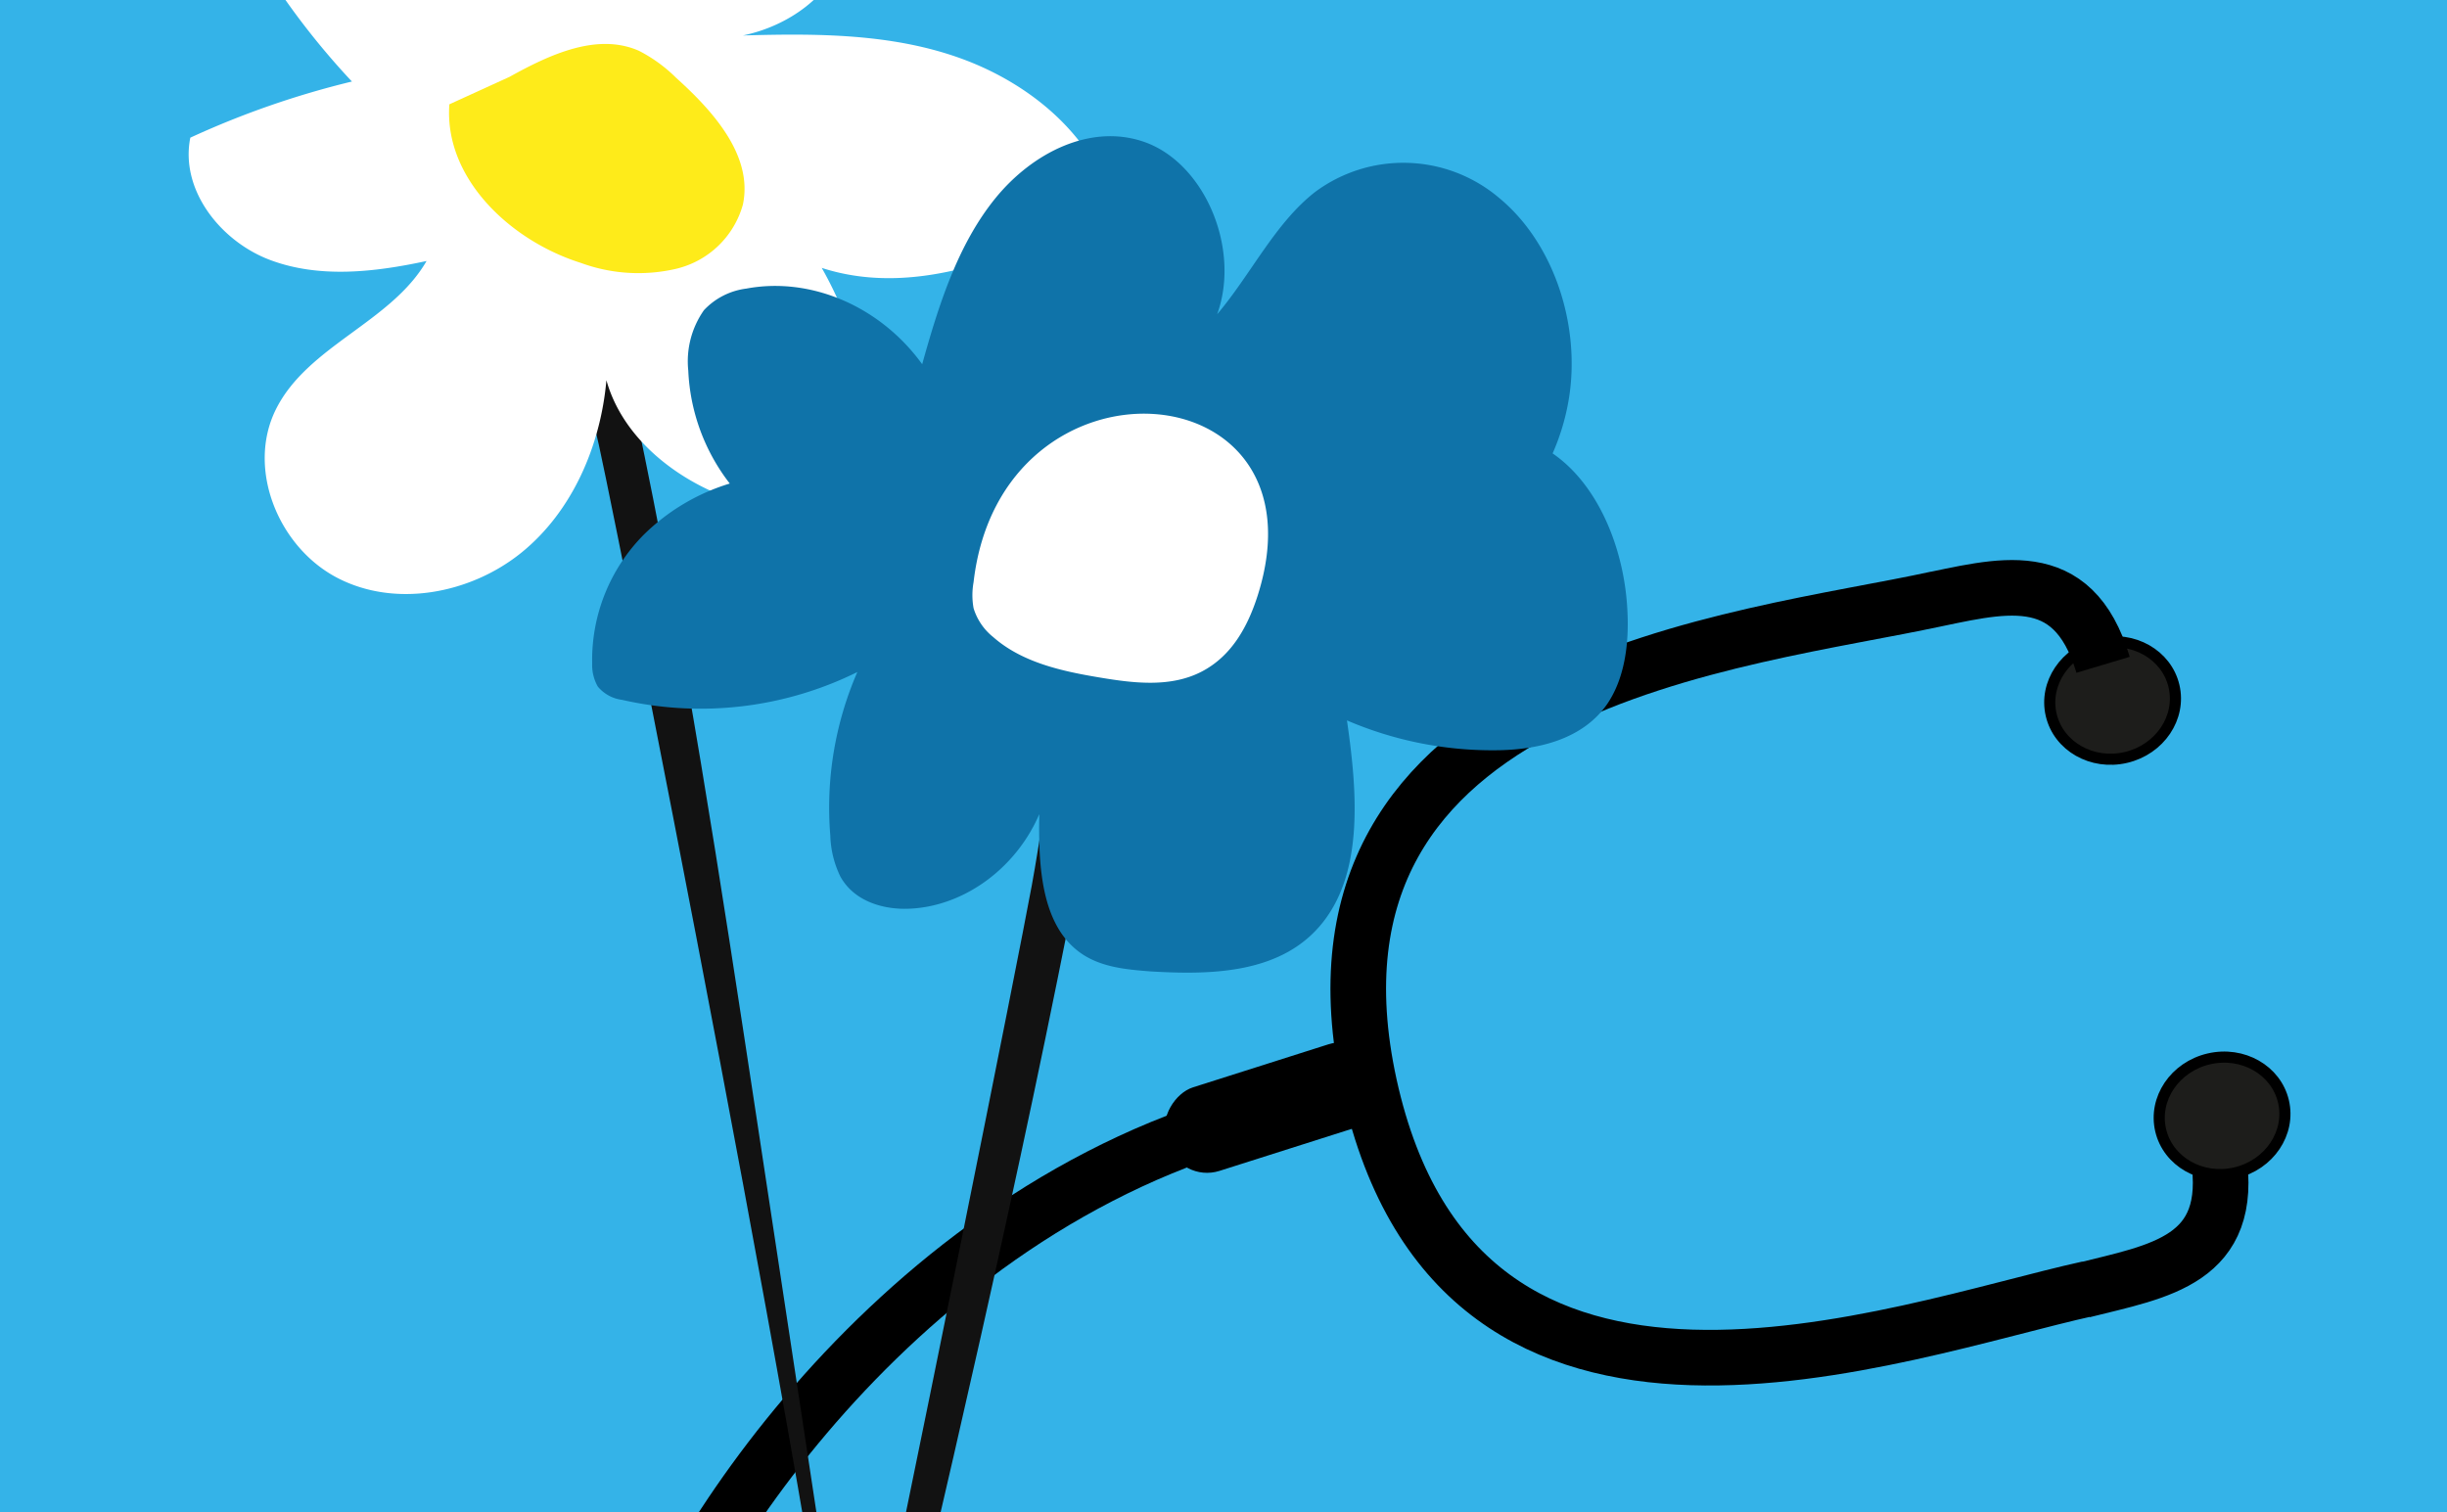
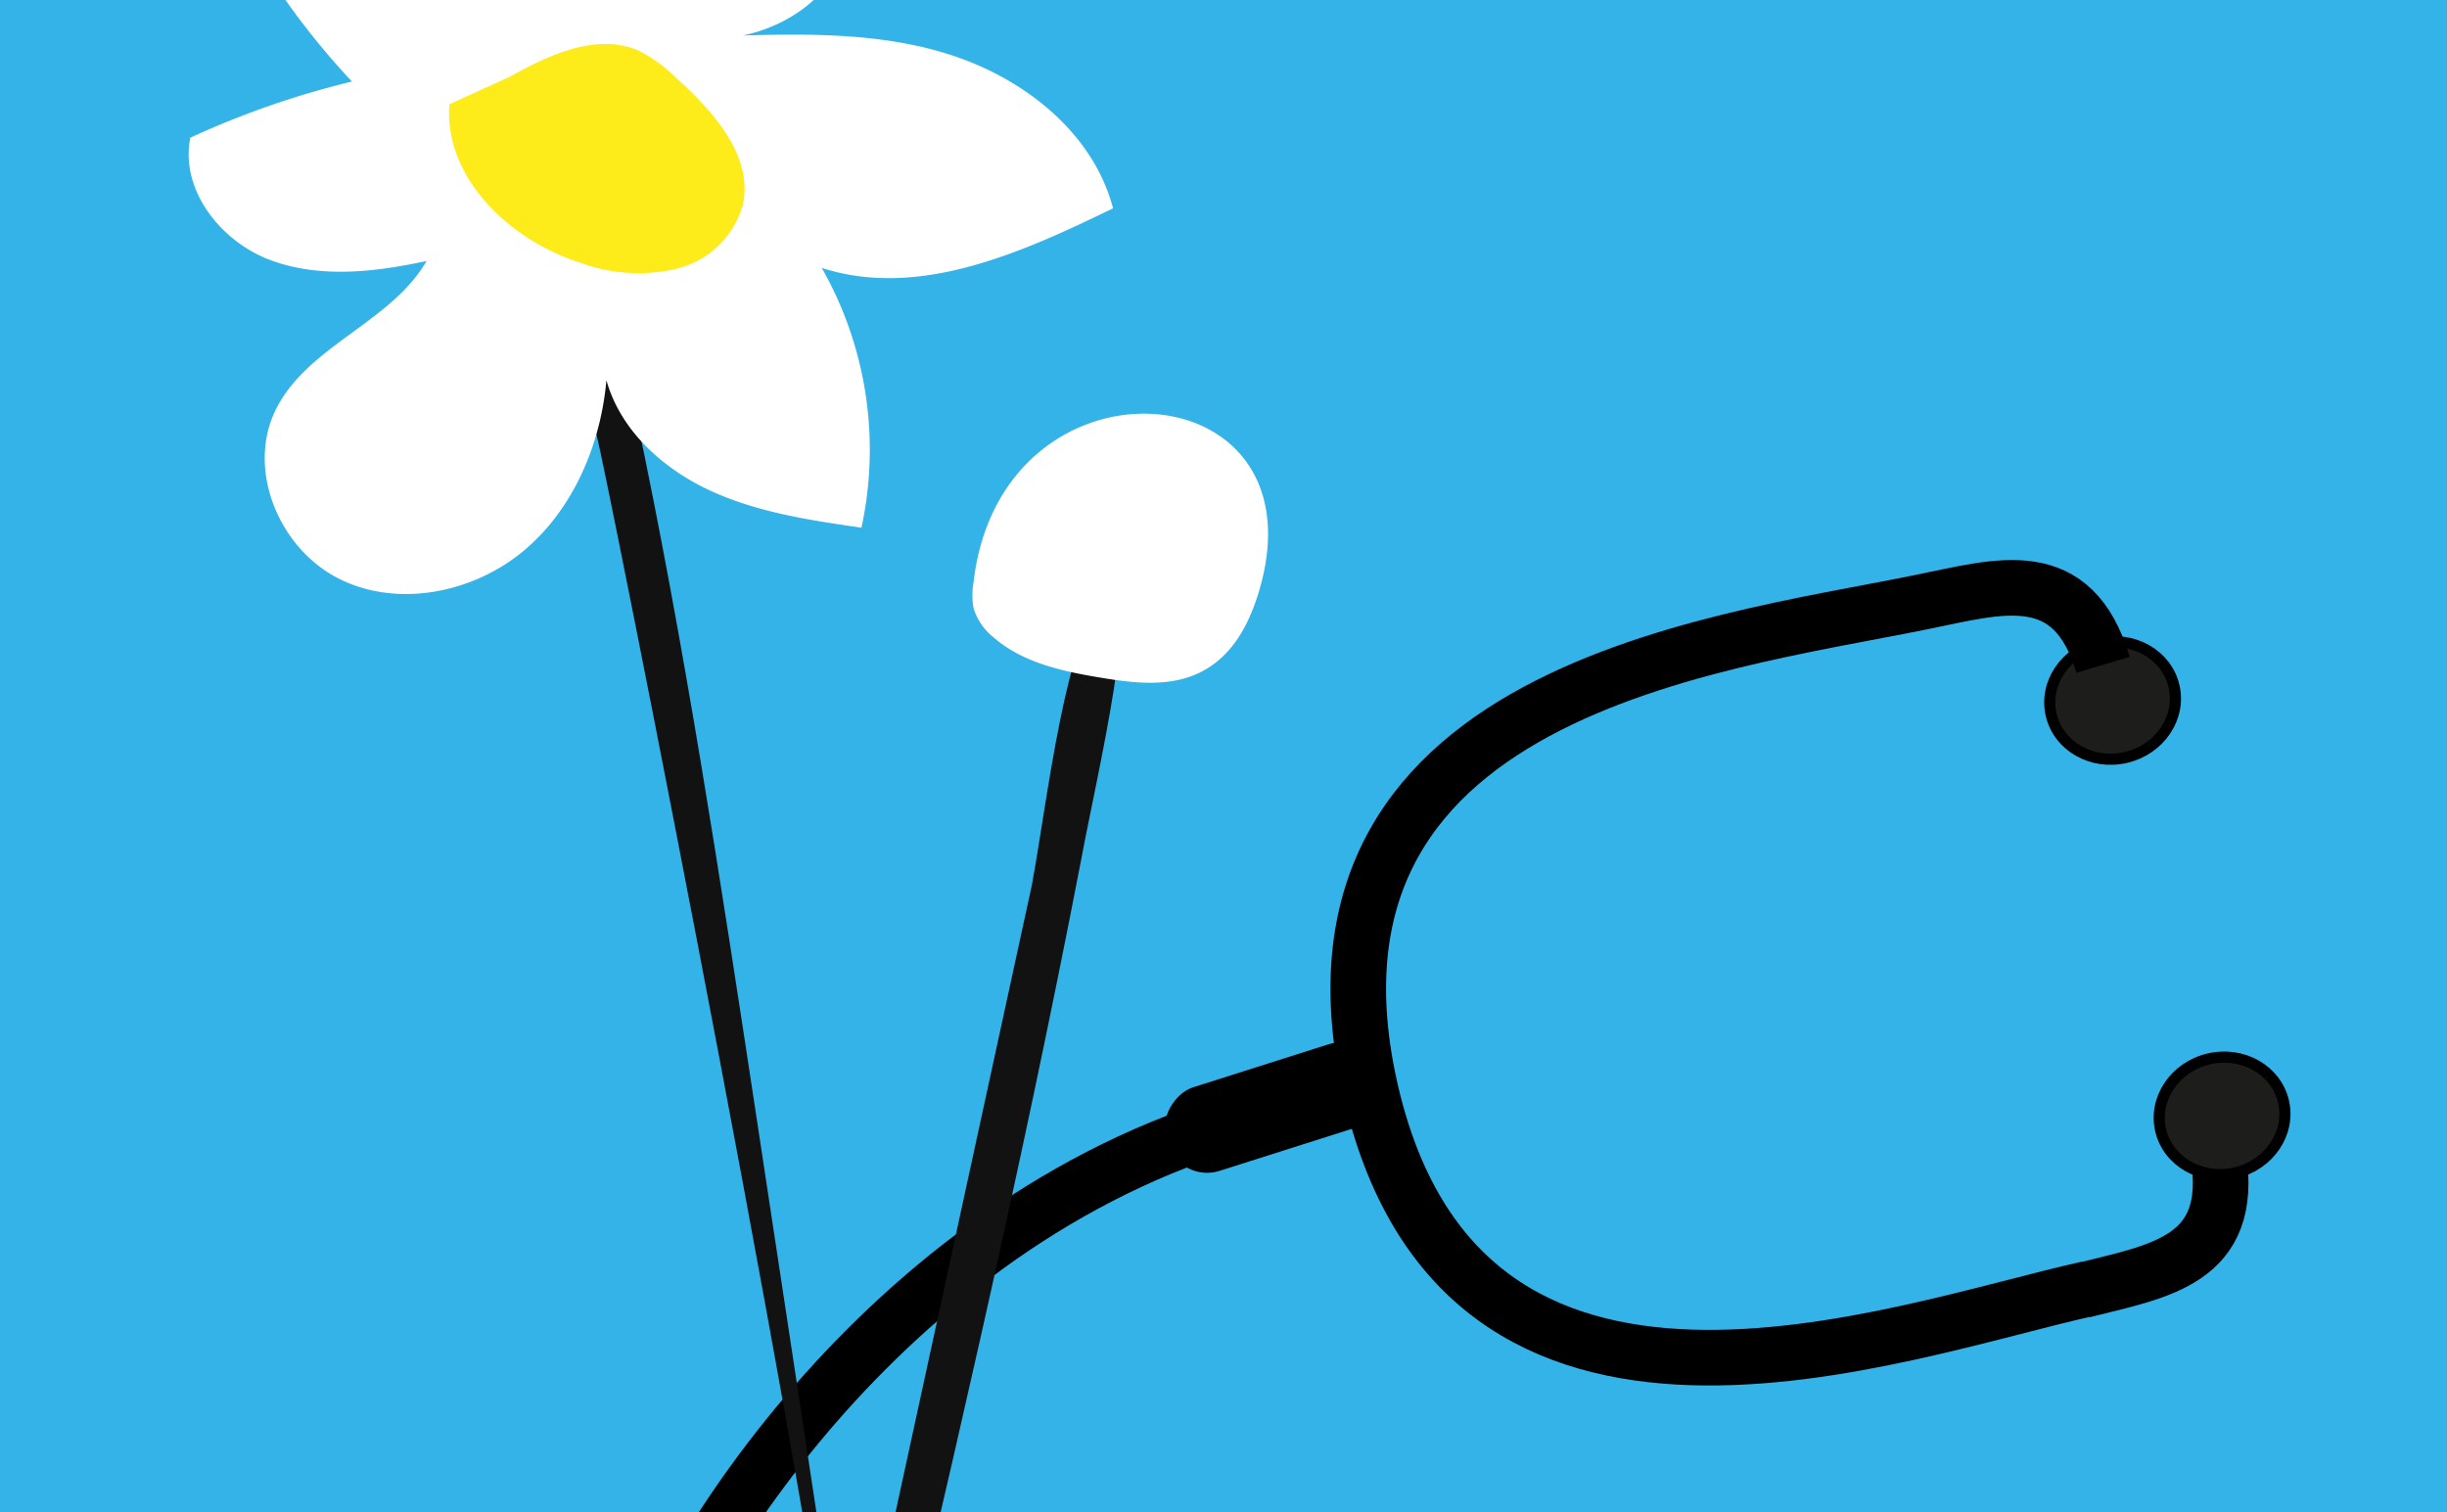
<svg xmlns="http://www.w3.org/2000/svg" id="Calque_1" data-name="Calque 1" viewBox="0 0 220 136">
  <defs>
    <style>.cls-1,.cls-5{fill:none;}.cls-2{clip-path:url(#clip-path);}.cls-3{fill:#34b3e8;}.cls-4{fill:#1d1d1b;}.cls-4,.cls-5{stroke:#000;stroke-miterlimit:10;}.cls-5{stroke-width:5px;}.cls-6{fill:#121212;}.cls-7{fill:#fff;}.cls-8{fill:#feeb1a;}.cls-9{fill:#0f73a9;}</style>
    <clipPath id="clip-path">
      <rect class="cls-1" x="-1.11" y="-0.4" width="222.05" height="136.97" />
    </clipPath>
  </defs>
  <title>Plan de travail 305</title>
  <g class="cls-2">
    <rect class="cls-3" x="-21.05" y="-15.34" width="261.93" height="165.04" />
    <ellipse class="cls-4" cx="189.93" cy="63" rx="5.67" ry="5.26" transform="translate(-9.36 44.99) rotate(-13.19)" />
    <path class="cls-5" d="M123.12,98.42C87.35,102.24,65,133.78,58.7,148.85c-7.89,19-1.58,58.4,37.73,71.23" />
    <path class="cls-5" d="M189.08,59.78c-2.75-9.18-9.27-7.07-16.22-5.66l1.26-.27c-17.13,3.77-59,7.18-51,43.75,8.17,37.07,47.51,22.06,64.64,18.28l-.49.14c6.88-1.73,13.67-2.66,12.17-12.12" />
    <ellipse class="cls-4" cx="199.77" cy="100.35" rx="5.67" ry="5.26" transform="translate(-17.62 48.22) rotate(-13.19)" />
    <rect x="110.59" y="89.51" width="7.88" height="20.16" rx="3.69" ry="3.69" transform="translate(54.31 238.91) rotate(-107.63)" />
    <path class="cls-6" d="M76,165.89c1.44-.55,1-6.35.31-10.72q-4.16-27.36-8.3-54.72c-3.22-21.2-6.47-42.58-10.88-63.39C56.05,31.88,54,17.91,51.45,20.81S52.64,34.53,53.84,40C56.16,50.54,78.73,164.85,76,165.89Z" />
    <path class="cls-7" d="M65.65-13.39A11,11,0,0,1,70.78-14c4.07.76,6.39,5.75,5.17,9.7s-5.1,6.65-9.16,7.49C73.42,3,80.22,3,86.46,5.28s11.92,7,13.61,13.45c-8.21,4-17.48,8.18-26.19,5.36a33.09,33.09,0,0,1,3.57,23.36c-4.64-.67-9.35-1.37-13.61-3.34s-8.06-5.41-9.32-9.92C54,40.08,51.45,46,46.87,49.7s-11.38,5-16.62,2.22-8.08-9.77-5.46-15.08C27.63,31.09,35.16,29,38.35,23.47c-4.65,1-9.61,1.58-14.06-.09s-8.12-6.3-7.18-11A79.23,79.23,0,0,1,31.64,7.33,67.85,67.85,0,0,1,23.31-3.58a4.92,4.92,0,0,1-1-3.18,4.67,4.67,0,0,1,1.55-2.45c4.08-4,9.78-6.65,15.47-6,5.44.58,7.79,6.41,12.17,7.23C55.67-7.23,61.48-12.13,65.65-13.39Z" />
    <path class="cls-8" d="M45.81,6.91c3.6-2,7.88-4,11.64-2.34A13.46,13.46,0,0,1,60.79,7c3.33,3,6.93,7,6,11.4a8.19,8.19,0,0,1-6,5.77,15,15,0,0,1-8.57-.53c-6.35-2-12.31-7.62-11.82-14.26" />
-     <path class="cls-6" d="M55.64,250.43c1.59-.08,3.81-7.72,5.2-13.59l17.37-73.69c6.73-28.53,13.5-57.33,19-85.88C98.52,70.16,103,51.36,99.34,54c-3.46,2.52-5.18,18.08-6.57,25.59C90.09,94.12,58.64,250.28,55.64,250.43Z" />
-     <path class="cls-9" d="M139.59,40.77a20.33,20.33,0,0,0,1.53-5.37c.9-6.55-1.57-13.69-6.36-17.62a13.31,13.31,0,0,0-16.52-.52c-3.61,2.81-5.77,7.41-8.81,11,2.14-5.92-1.14-13.63-6.59-15.51-4.78-1.65-10,.95-13.36,5.09s-5.08,9.56-6.57,14.91c-3.75-5.19-10-7.89-15.81-6.8a6.3,6.3,0,0,0-3.81,1.94,8,8,0,0,0-1.41,5.43,17.84,17.84,0,0,0,3.73,10.16,18.76,18.76,0,0,0-7.77,4.64,16,16,0,0,0-4.6,11.56,3.89,3.89,0,0,0,.51,2.06,3.38,3.38,0,0,0,2.17,1.19,31.76,31.76,0,0,0,21.16-2.5,30.61,30.61,0,0,0-2.43,14.71,9,9,0,0,0,.91,3.69c1.17,2.1,3.56,2.88,5.74,2.89,5,0,9.94-3.41,12.14-8.51-.09,4.39.13,9.51,3.27,12.14,1.89,1.6,4.39,1.82,6.74,2,5.54.33,11.87.21,15.52-4.46S122,71,121.1,64.78a33.12,33.12,0,0,0,13.74,2.68c3.56-.08,7.43-1,9.62-4.1,1.58-2.28,2-5.36,1.86-8.29C146.09,49.48,143.75,43.63,139.59,40.77Z" />
+     <path class="cls-6" d="M55.64,250.43c1.59-.08,3.81-7.72,5.2-13.59l17.37-73.69c6.73-28.53,13.5-57.33,19-85.88C98.52,70.16,103,51.36,99.34,54c-3.46,2.52-5.18,18.08-6.57,25.59Z" />
    <path class="cls-7" d="M87.53,52.35a6.57,6.57,0,0,0,0,2.34,5.29,5.29,0,0,0,1.76,2.59c2.62,2.31,6.23,3.09,9.69,3.66,3,.5,6.25.88,9-.52s4.2-4.08,5.09-6.86C119.59,33.05,90,30.91,87.53,52.35Z" />
  </g>
</svg>